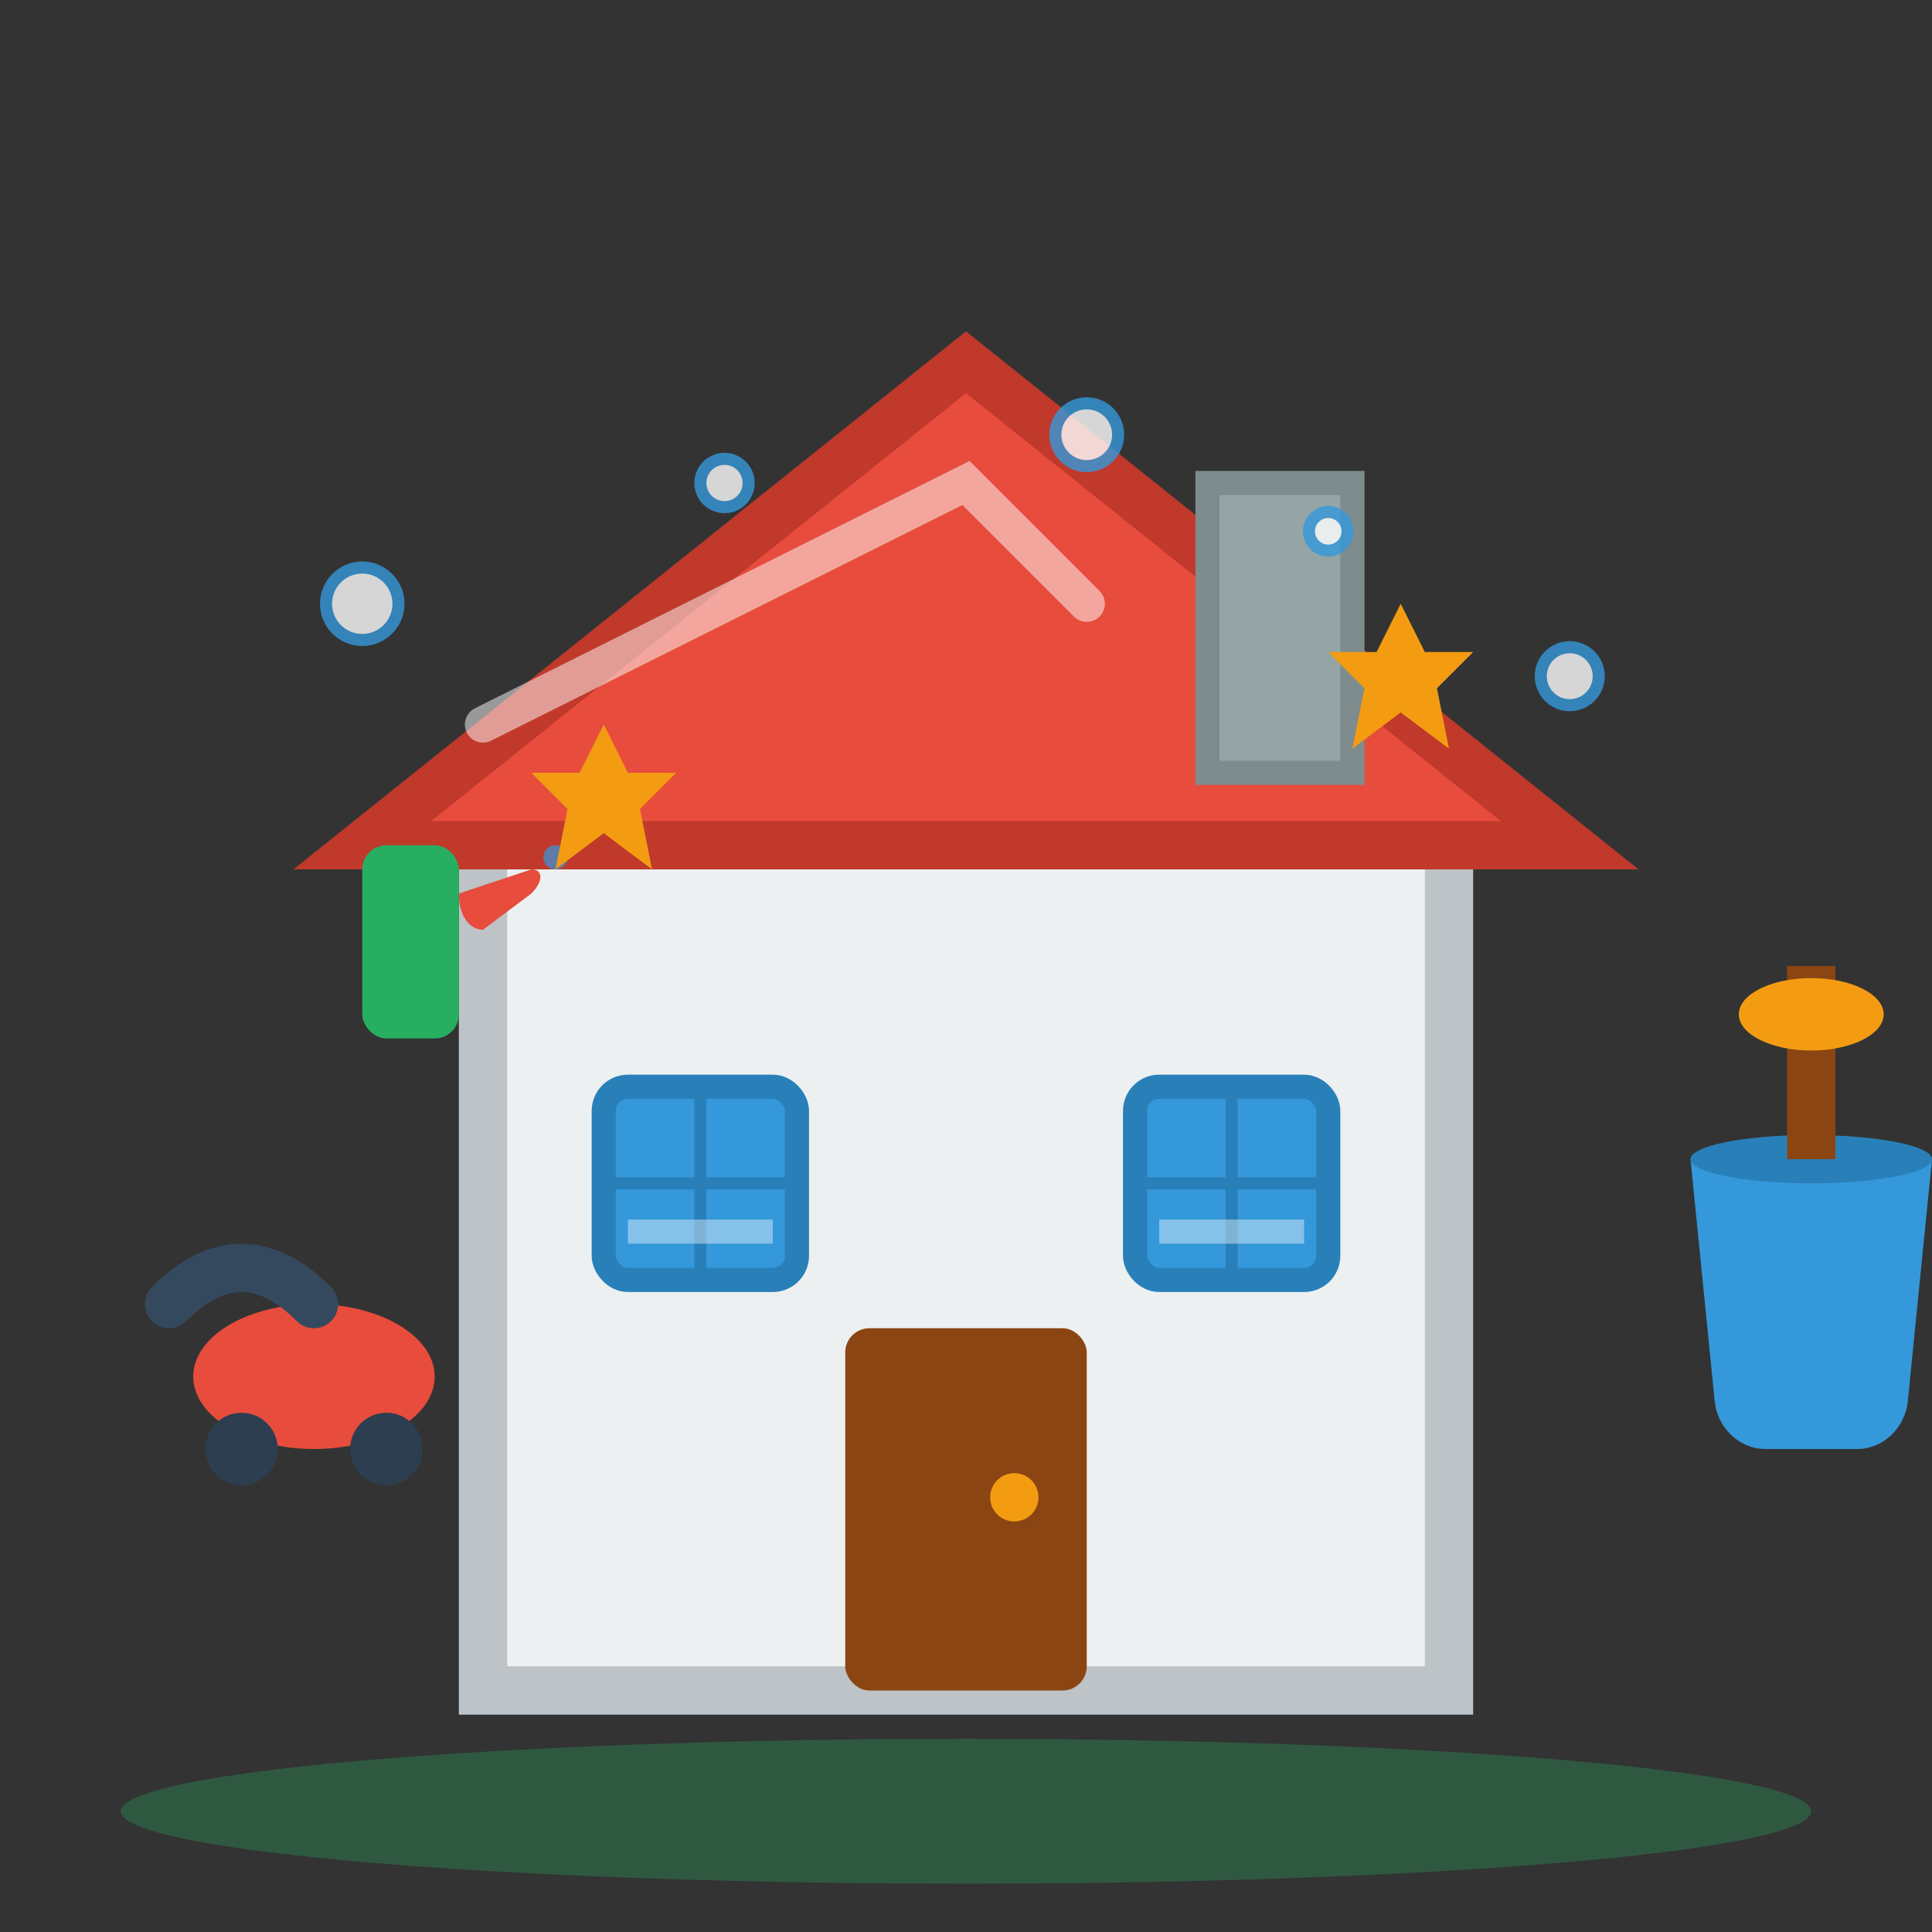
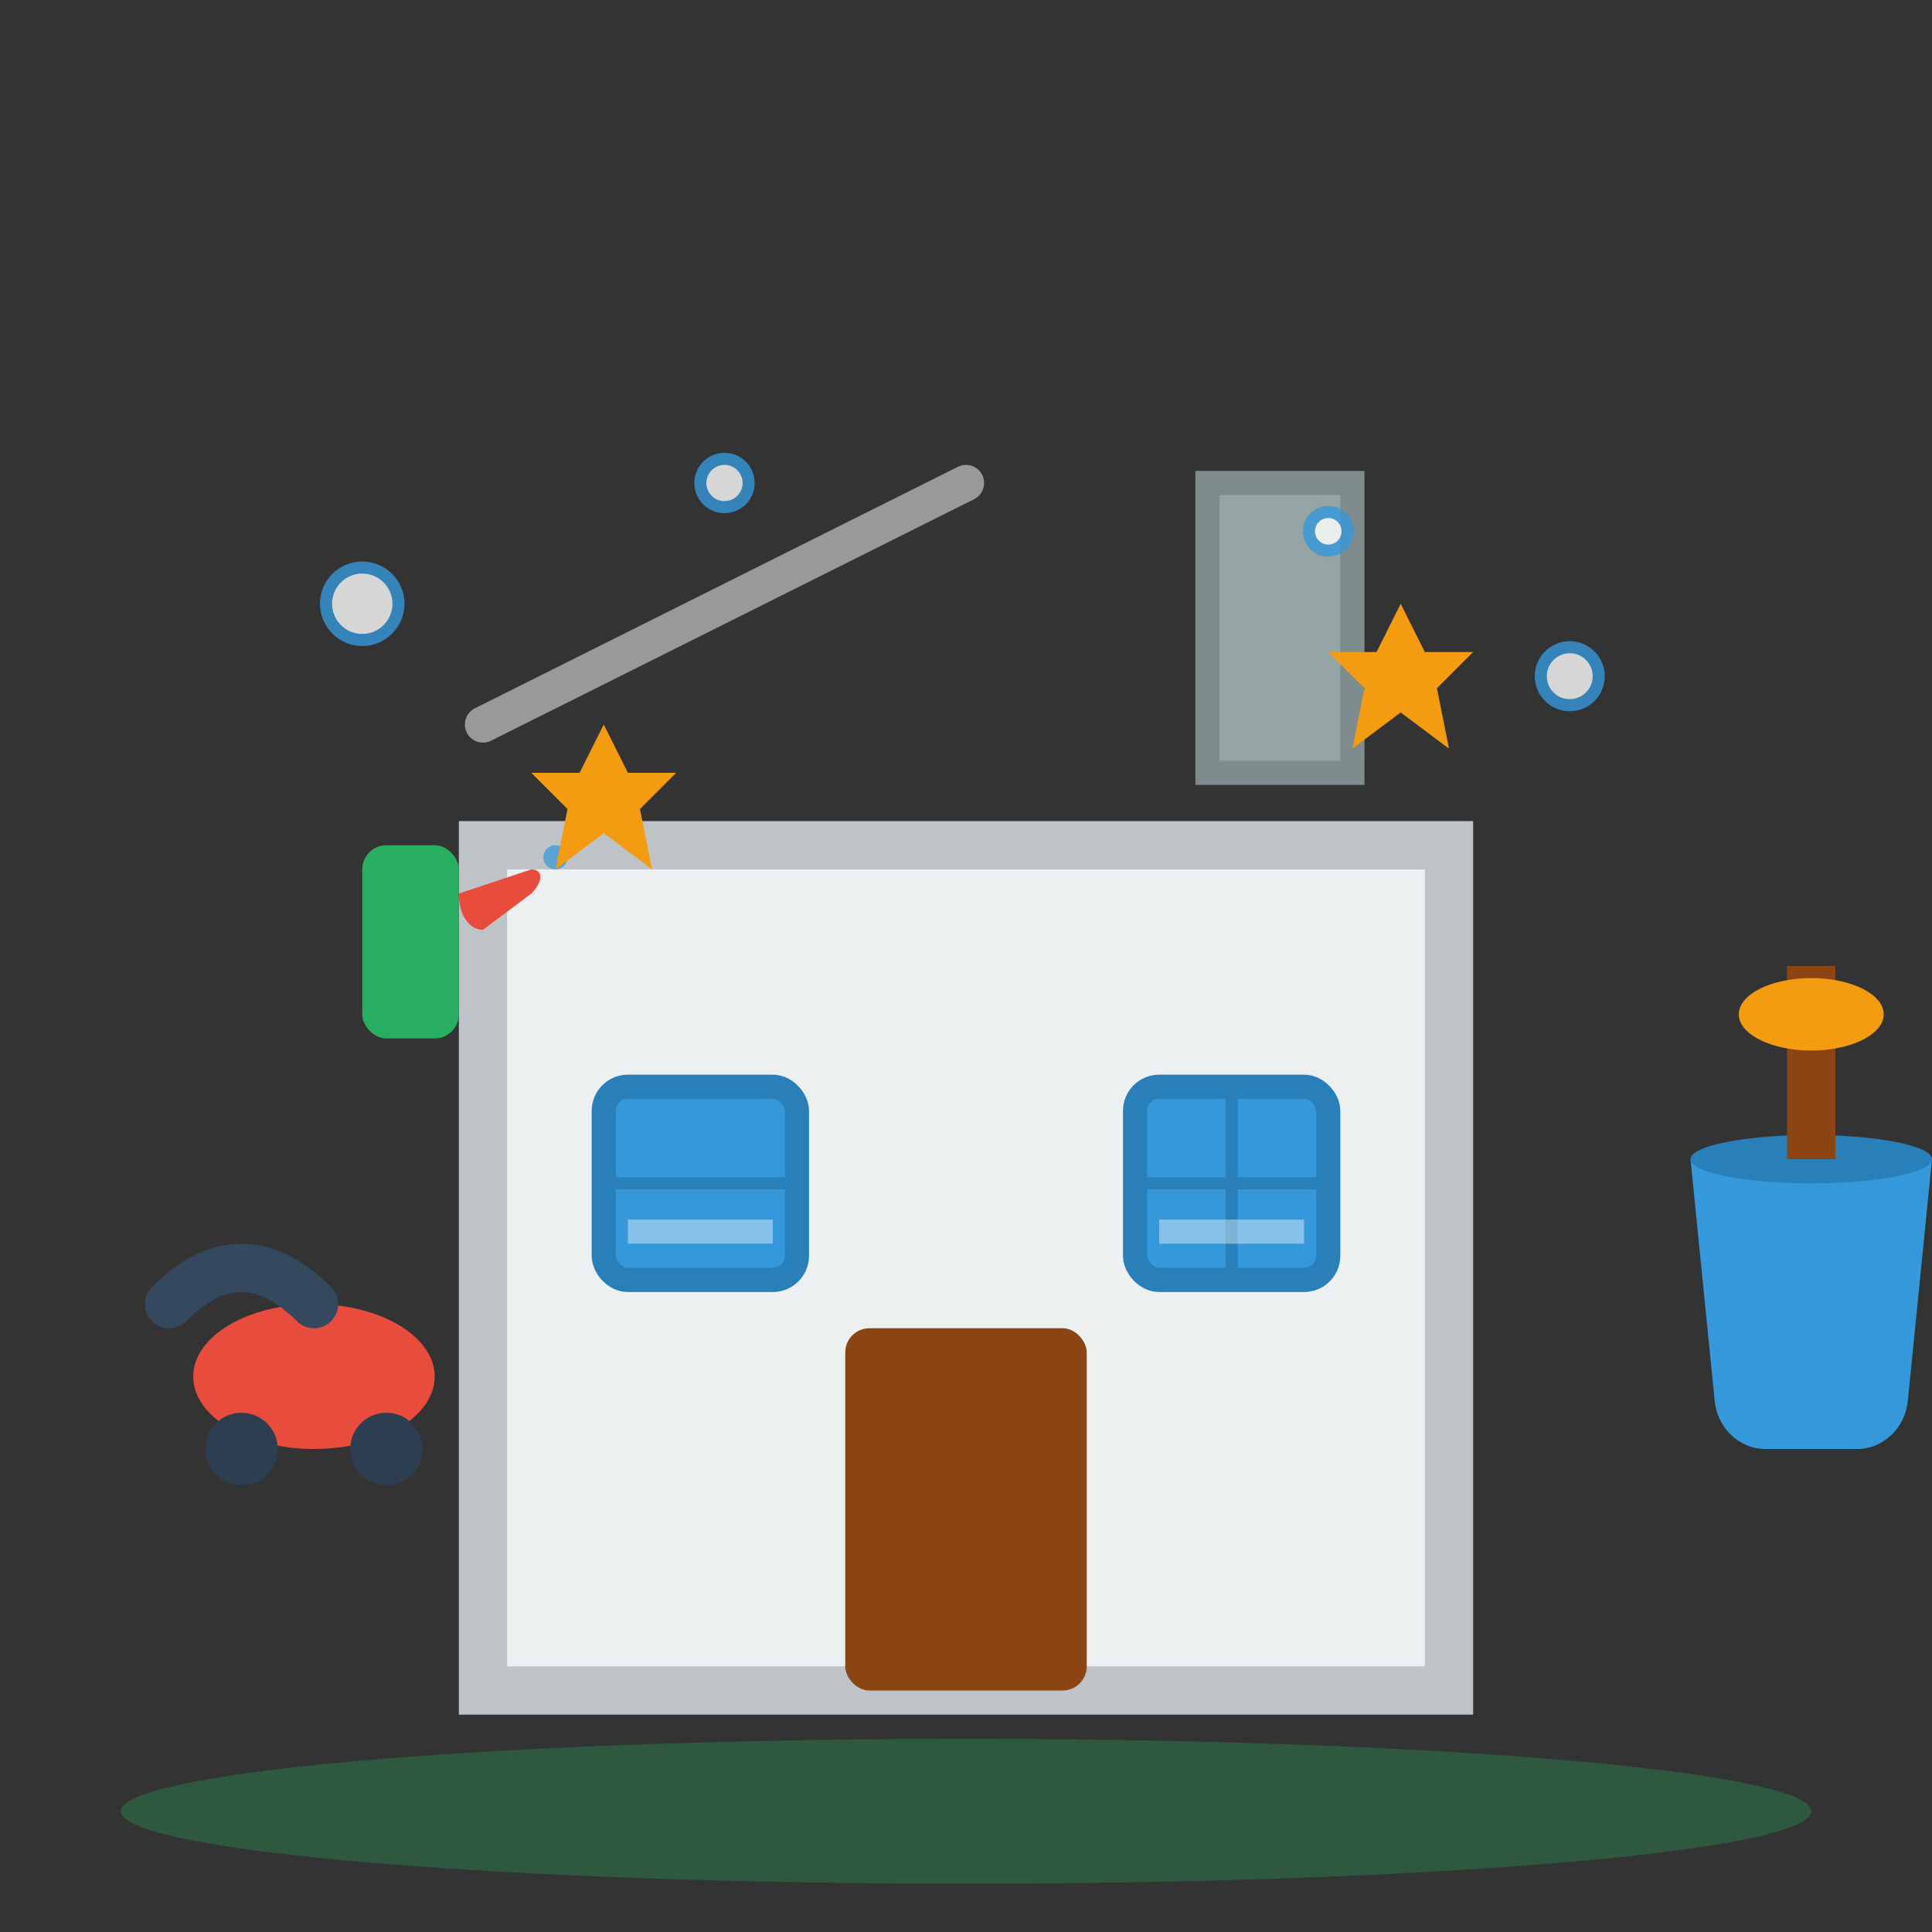
<svg xmlns="http://www.w3.org/2000/svg" width="80" height="80" viewBox="0 0 80 80" fill="none">
  <rect x="0" y="0" width="80" height="80" fill="#333333" stroke="none" />
  <rect x="20" y="35" width="40" height="35" fill="#ecf0f1" stroke="#bdc3c7" stroke-width="2" />
-   <polygon points="15,35 40,15 65,35" fill="#e74c3c" stroke="#c0392b" stroke-width="2" />
  <rect x="50" y="20" width="6" height="12" fill="#95a5a6" stroke="#7f8c8d" stroke-width="1" />
  <rect x="35" y="55" width="10" height="15" fill="#8b4513" rx="1" />
-   <circle cx="42" cy="62" r="1" fill="#f39c12" />
  <rect x="25" y="45" width="8" height="8" fill="#3498db" stroke="#2980b9" stroke-width="1" rx="1" />
  <rect x="47" y="45" width="8" height="8" fill="#3498db" stroke="#2980b9" stroke-width="1" rx="1" />
-   <line x1="29" y1="45" x2="29" y2="53" stroke="#2980b9" stroke-width="0.5" />
  <line x1="25" y1="49" x2="33" y2="49" stroke="#2980b9" stroke-width="0.5" />
  <line x1="51" y1="45" x2="51" y2="53" stroke="#2980b9" stroke-width="0.5" />
  <line x1="47" y1="49" x2="55" y2="49" stroke="#2980b9" stroke-width="0.5" />
  <ellipse cx="40" cy="75" rx="35" ry="3" fill="#27ae60" opacity="0.3" />
  <g transform="translate(5, 45)">
    <ellipse cx="8" cy="12" rx="5" ry="3" fill="#e74c3c" />
    <circle cx="5" cy="15" r="1.5" fill="#2c3e50" />
    <circle cx="11" cy="15" r="1.5" fill="#2c3e50" />
    <path d="M8 9C6 7 4 7 2 9" stroke="#34495e" stroke-width="2" fill="none" stroke-linecap="round" />
  </g>
  <g transform="translate(68, 40)">
    <path d="M2 8L3 18C3.1 19.1 4 20 5.1 20H8.9C10 20 10.9 19.1 11 18L12 8H2Z" fill="#3498db" />
    <ellipse cx="7" cy="8" rx="5" ry="1" fill="#2980b9" />
    <line x1="7" y1="8" x2="7" y2="0" stroke="#8b4513" stroke-width="2" />
    <ellipse cx="7" cy="2" rx="3" ry="1.5" fill="#f39c12" />
  </g>
  <g transform="translate(15, 30)">
    <rect x="0" y="5" width="4" height="8" fill="#27ae60" rx="1" />
    <path d="M4 7L7 6C7.5 6 7.5 6.5 7 7L5 8.5C4.5 8.5 4 8 4 7Z" fill="#e74c3c" />
    <circle cx="8" cy="5.5" r="0.5" fill="#3498db" opacity="0.7" />
    <circle cx="9" cy="4" r="0.3" fill="#3498db" opacity="0.5" />
  </g>
  <g fill="#ffffff" opacity="0.8" stroke="#3498db" stroke-width="0.5">
    <circle cx="15" cy="25" r="1.5" />
    <circle cx="65" cy="28" r="1.2" />
    <circle cx="30" cy="20" r="1" />
    <circle cx="55" cy="22" r="0.8" />
-     <circle cx="45" cy="18" r="1.3" />
  </g>
  <g fill="#f39c12">
    <polygon points="25,30 26,32 28,32 26.5,33.5 27,36 25,34.5 23,36 23.5,33.5 22,32 24,32" />
    <polygon points="58,25 59,27 61,27 59.5,28.5 60,31 58,29.5 56,31 56.5,28.5 55,27 57,27" />
  </g>
  <g stroke="#ffffff" stroke-width="1" opacity="0.4">
    <line x1="26" y1="51" x2="32" y2="51" />
    <line x1="48" y1="51" x2="54" y2="51" />
  </g>
-   <path d="M20 30L40 20L45 25" stroke="#ffffff" stroke-width="1.5" opacity="0.5" fill="none" stroke-linecap="round" />
+   <path d="M20 30L40 20" stroke="#ffffff" stroke-width="1.5" opacity="0.5" fill="none" stroke-linecap="round" />
</svg>